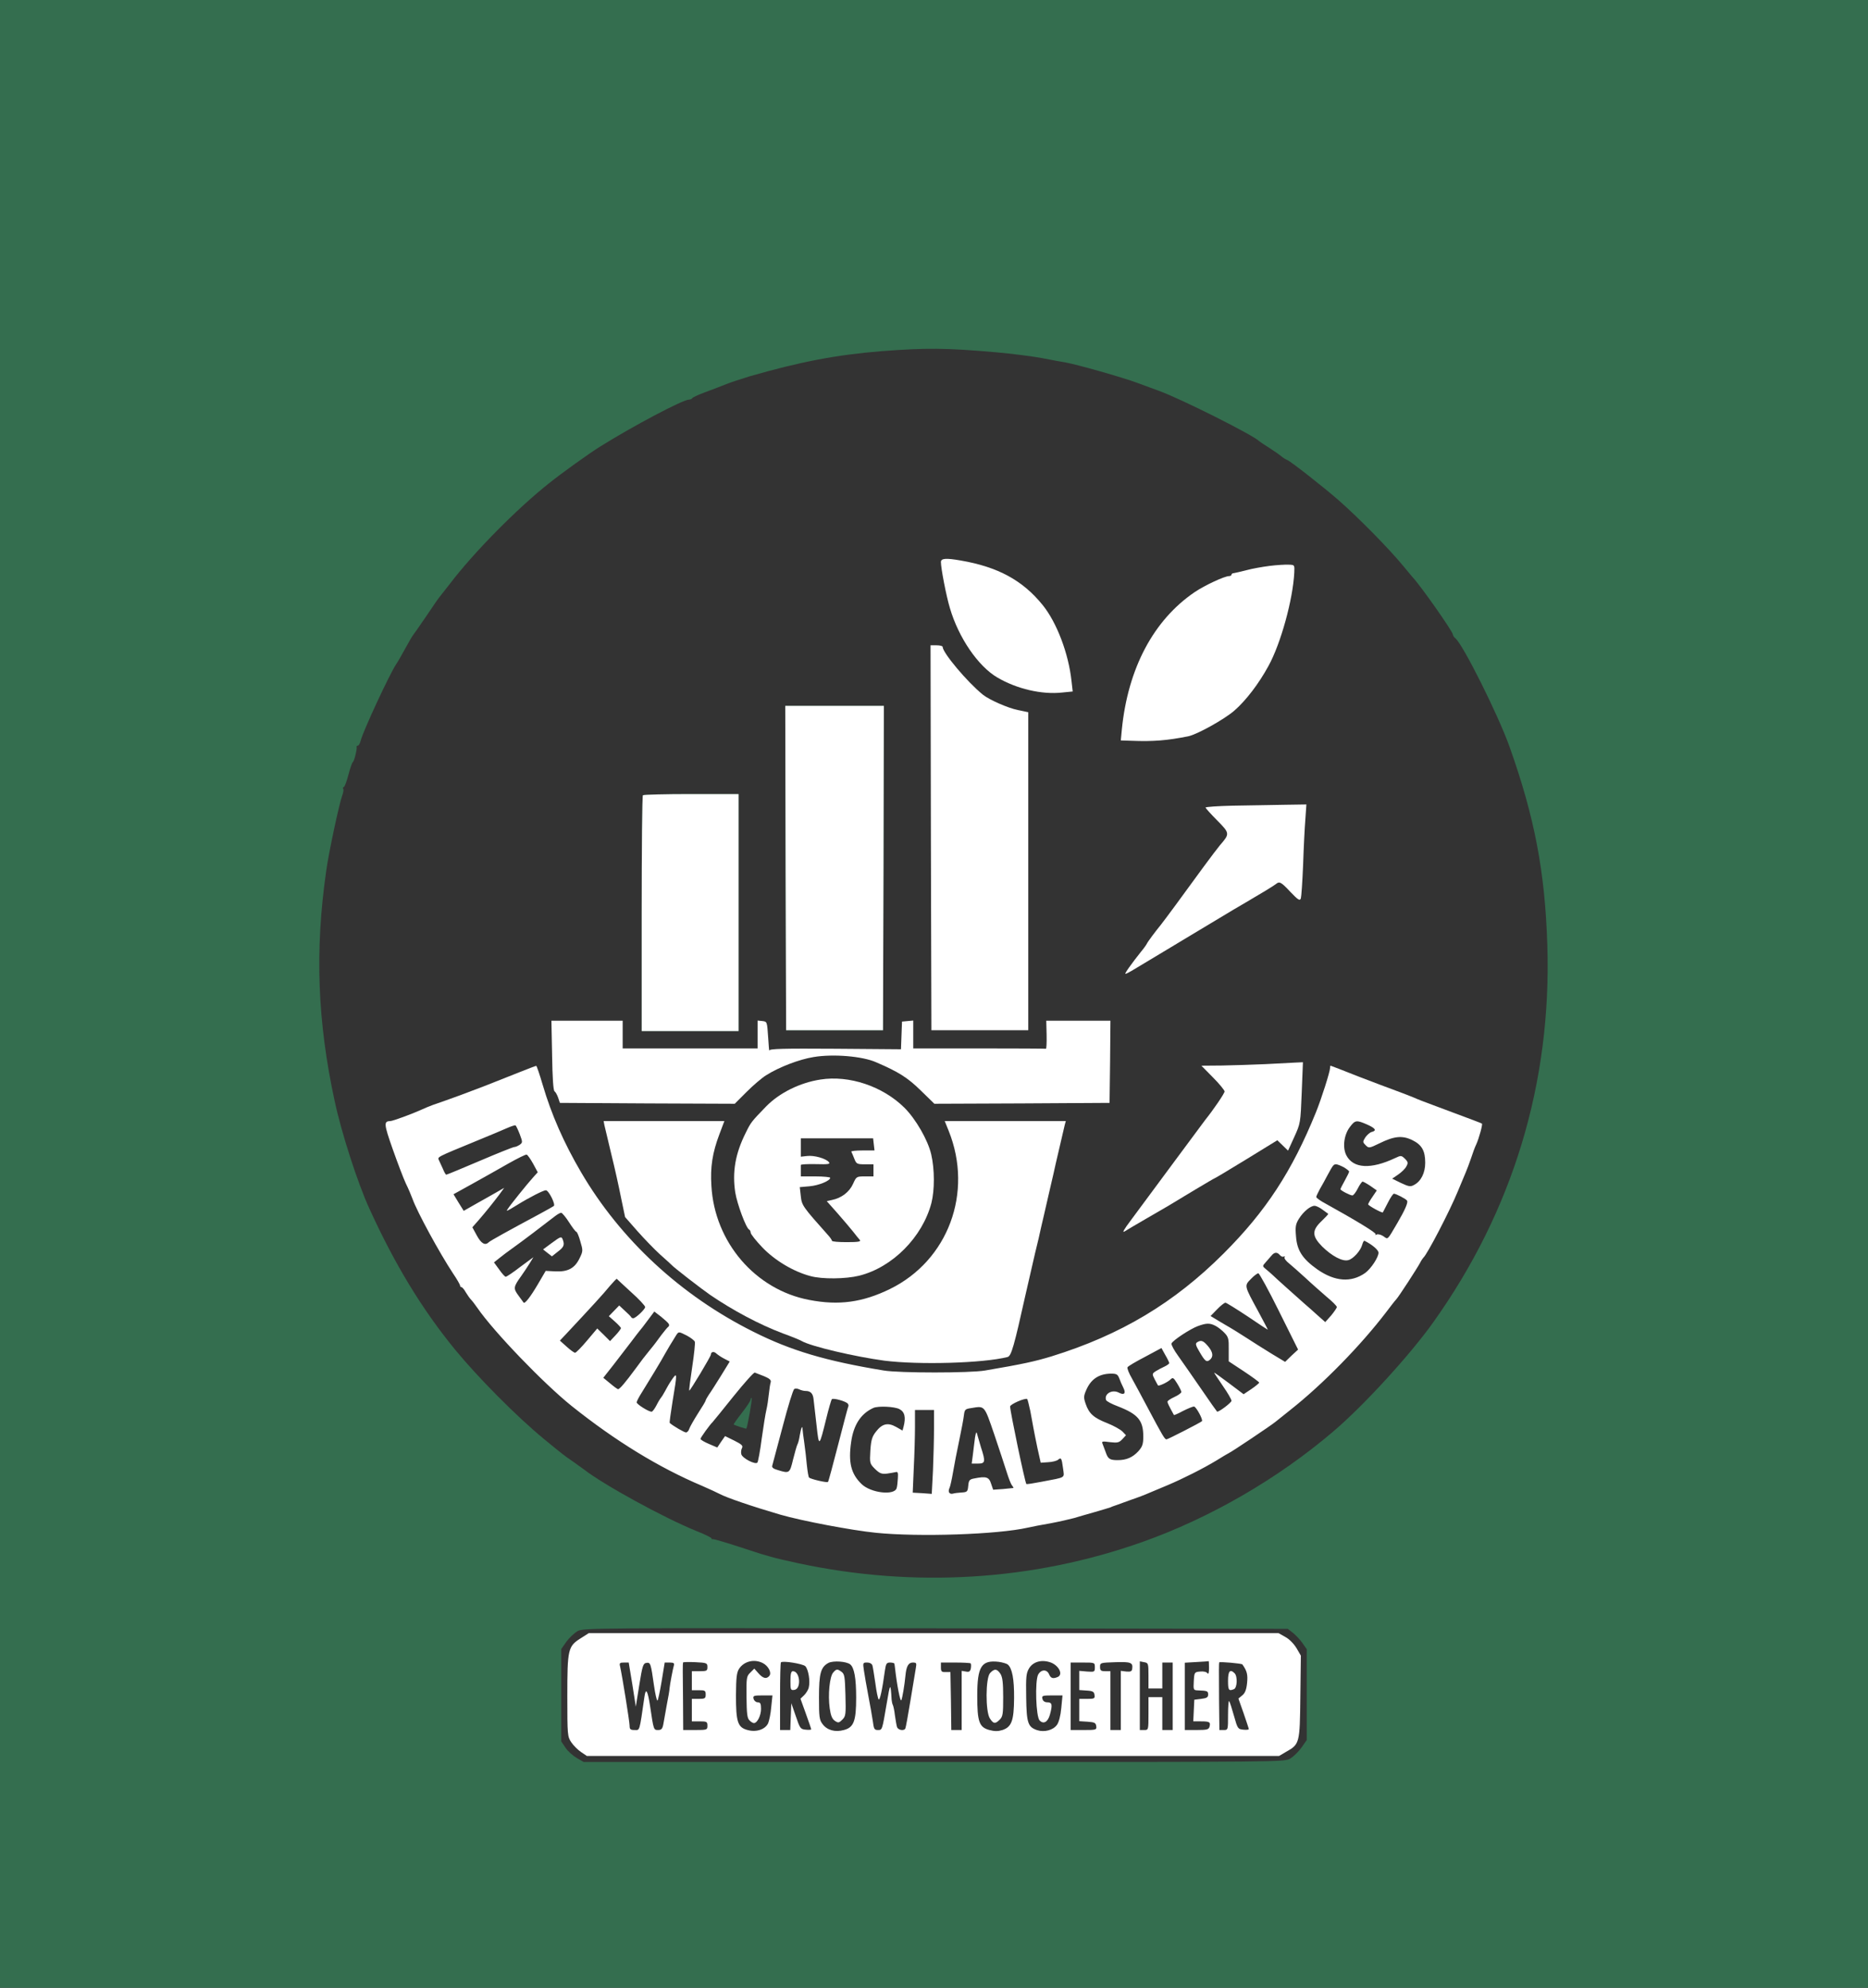
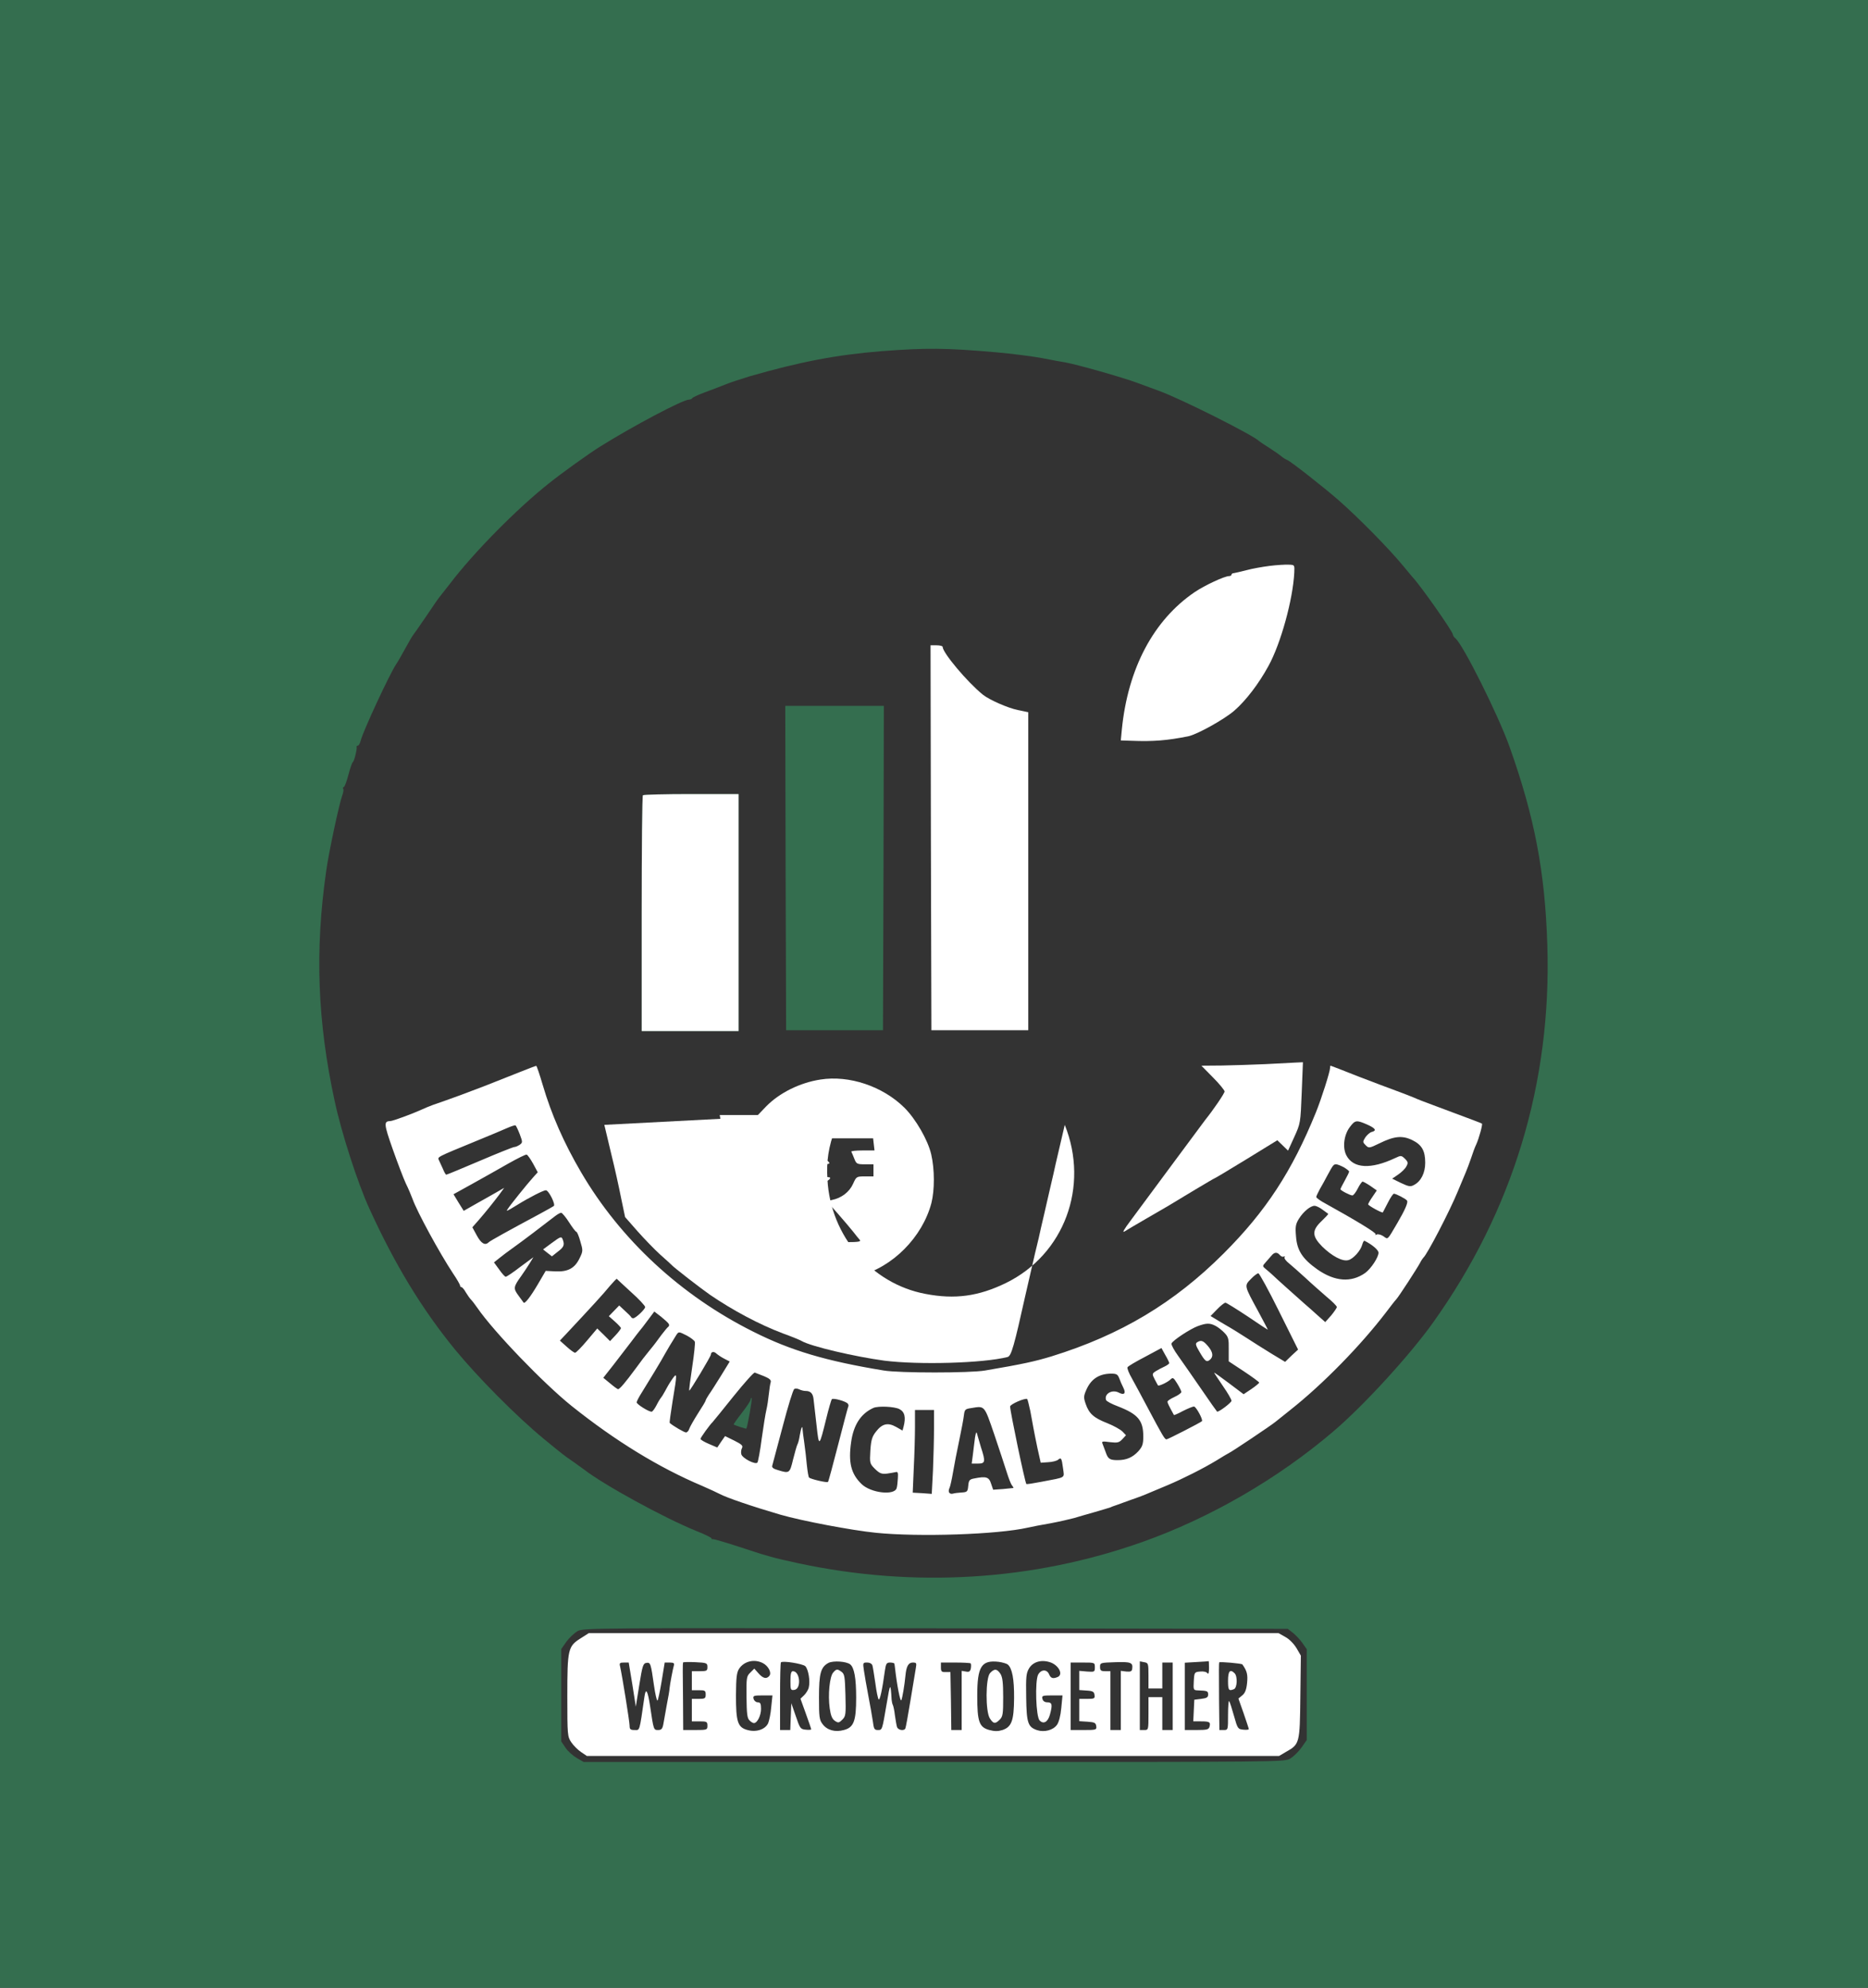
<svg xmlns="http://www.w3.org/2000/svg" version="1.0" width="1080pt" height="1149pt" viewBox="0 0 1080 1149" preserveAspectRatio="xMidYMid meet">
  <rect x="0" y="0" width="1080" height="1149" fill="#333333" stroke="none" />
  <g transform="translate(0,1149) scale(0.1,-0.1)" fill="#346E4F" stroke="none">
    <path fill="#346E4F" d="M0 5745 l0 -5745 5400 0 5400 0 0 5745 0 5745 -5400 0 -5400 0 0 -5745z m5755 3709 c94 -8 215 -24 270 -34 55 -11 116 -22 135 -25 64 -11 329 -86 415 -118 22 -8 78 -29 125 -46 128 -46 551 -259 580 -291 3 -3 30 -21 60 -40 30 -19 61 -41 69 -48 8 -8 24 -17 35 -22 20 -8 209 -156 297 -233 116 -102 294 -283 374 -381 22 -27 45 -54 50 -60 47 -49 235 -317 235 -334 0 -5 6 -15 14 -21 45 -37 248 -444 313 -626 146 -410 206 -726 219 -1150 25 -794 -199 -1533 -660 -2179 -134 -188 -399 -478 -576 -629 -321 -274 -713 -501 -1105 -640 -631 -224 -1317 -267 -1990 -123 -66 14 -138 31 -160 38 -22 6 -42 12 -45 13 -3 0 -66 21 -140 45 -74 24 -141 44 -148 43 -7 0 -11 1 -8 4 3 3 -36 23 -87 43 -186 75 -540 269 -652 357 -6 4 -33 24 -60 43 -60 42 -48 32 -170 132 -159 131 -382 356 -515 518 -191 234 -347 490 -495 815 -67 146 -162 441 -200 620 -100 462 -115 871 -49 1331 15 109 76 392 93 437 6 16 9 33 5 38 -3 5 -1 9 3 9 5 0 17 32 27 70 10 39 22 73 26 75 8 5 25 74 22 88 -1 4 2 7 7 7 5 0 12 12 16 28 14 56 167 385 205 442 10 14 34 57 55 95 21 39 41 72 44 75 3 3 37 52 76 109 38 57 74 109 80 115 5 6 30 38 55 70 138 182 390 437 576 584 75 60 229 170 291 209 190 119 481 273 516 273 8 0 17 4 19 8 2 5 37 21 78 36 41 15 95 36 120 46 25 10 86 30 135 45 292 84 501 124 760 145 263 20 371 19 660 -6z m1720 -7402 c16 -13 41 -39 55 -59 l25 -36 0 -262 0 -263 -30 -43 c-17 -24 -46 -52 -65 -64 -35 -20 -37 -20 -2060 -20 l-2025 0 -40 23 c-22 13 -52 39 -65 59 l-25 37 0 267 0 267 30 43 c17 23 46 50 65 61 34 18 102 18 2070 16 l2035 -3 30 -23z" />
-     <path fill="#FFFFFF" d="M5440 8241 c0 -36 31 -197 52 -266 50 -171 163 -336 274 -401 112 -66 257 -100 375 -87 l61 6 -7 61 c-17 158 -85 338 -167 439 -115 142 -258 220 -473 257 -86 15 -115 13 -115 -9z" />
    <path fill="#FFFFFF" d="M7341 8219 c-41 -5 -102 -16 -135 -25 -34 -9 -67 -16 -73 -17 -7 0 -13 -4 -13 -9 0 -4 -6 -8 -14 -8 -26 0 -140 -53 -198 -92 -239 -162 -387 -442 -422 -795 l-6 -63 63 -2 c126 -5 207 2 327 26 52 11 207 97 266 148 67 58 142 156 198 259 71 129 141 383 149 539 2 45 2 45 -33 46 -19 1 -69 -2 -109 -7z" />
    <path fill="#FFFFFF" d="M5382 6648 l3 -1113 280 0 280 0 0 919 0 919 -61 13 c-58 12 -165 59 -202 89 -90 73 -232 242 -232 276 0 5 -16 9 -35 9 l-35 0 2 -1112z" />
    <path d="M4542 6473 l3 -938 280 0 280 0 3 938 2 937 -285 0 -285 0 2 -937z" />
    <path d="M3717 6893 c-4 -3 -7 -312 -7 -685 l0 -678 280 0 280 0 0 685 0 685 -273 0 c-151 0 -277 -3 -280 -7z" />
-     <path fill="#FFFFFF" d="M7128 6833 c-87 -2 -158 -7 -158 -11 0 -3 30 -37 67 -74 74 -75 74 -77 16 -144 -13 -16 -56 -72 -94 -124 -119 -164 -230 -314 -247 -335 -31 -38 -77 -99 -82 -111 -3 -6 -17 -26 -33 -45 -54 -68 -98 -129 -90 -128 4 0 20 8 35 17 16 9 88 53 160 96 73 44 207 124 298 179 91 55 183 110 205 122 79 46 160 95 172 105 20 17 30 12 84 -46 45 -47 54 -52 60 -37 3 10 9 97 13 193 3 96 9 214 13 263 l6 87 -134 -2 c-74 -1 -205 -4 -291 -5z" />
-     <path fill="#FFFFFF" d="M3192 5390 c2 -132 7 -203 14 -208 6 -4 15 -20 21 -37 l10 -30 505 -3 506 -2 68 68 c38 38 89 82 114 97 74 47 192 92 274 105 113 19 282 5 361 -30 130 -56 181 -88 257 -162 l80 -78 507 2 506 3 3 238 2 237 -185 0 -186 0 2 -82 c1 -46 -1 -82 -4 -80 -4 1 -178 2 -387 2 l-380 0 0 81 0 80 -32 -3 -33 -3 -3 -80 -3 -80 -379 3 c-302 2 -380 0 -382 -10 -1 -7 -4 28 -7 77 -6 89 -6 90 -33 93 l-28 3 0 -80 0 -81 -390 0 -390 0 0 80 0 80 -206 0 -206 0 4 -200z" />
    <path fill="#FFFFFF" d="M7315 5339 c-71 -3 -184 -7 -250 -8 l-119 -1 67 -68 c37 -37 67 -74 67 -81 0 -11 -64 -105 -113 -166 -4 -5 -90 -121 -190 -256 -100 -135 -208 -281 -240 -324 -39 -52 -51 -73 -35 -63 14 9 70 42 127 75 113 65 122 70 280 166 62 37 113 67 115 67 2 0 84 49 182 109 l179 110 31 -30 31 -30 36 79 c36 79 36 81 43 256 l7 176 -44 -2 c-24 -1 -102 -5 -174 -9z" />
    <path fill="#FFFFFF" d="M3005 5293 c-195 -78 -235 -93 -345 -134 -63 -23 -133 -48 -155 -55 -22 -8 -53 -21 -70 -29 -48 -22 -164 -65 -178 -65 -39 -1 -38 -16 13 -161 28 -79 62 -169 76 -199 15 -30 32 -71 39 -90 27 -76 157 -314 235 -432 22 -32 40 -64 40 -69 0 -5 4 -9 8 -9 4 0 16 -13 25 -30 10 -16 23 -35 30 -42 7 -7 24 -29 37 -48 95 -138 382 -436 545 -567 253 -202 504 -356 755 -462 41 -18 87 -39 102 -47 39 -21 188 -72 349 -119 124 -36 414 -91 554 -105 247 -25 704 -10 878 30 23 5 82 17 131 25 48 9 109 23 135 30 25 8 80 23 121 35 41 12 82 24 90 27 8 4 17 7 20 8 3 1 12 4 20 7 8 3 44 16 80 29 36 12 83 30 105 40 22 9 69 29 105 44 88 37 207 97 283 143 34 21 67 41 72 43 15 6 245 160 270 181 11 9 49 39 85 68 190 150 409 375 554 565 25 33 51 67 59 75 16 18 118 175 137 210 7 14 16 27 19 30 21 16 154 272 200 385 18 44 39 94 46 110 7 17 21 53 30 80 9 28 22 64 30 80 16 35 38 116 33 120 -3 3 -41 17 -282 107 -44 16 -93 35 -110 43 -17 7 -62 25 -101 39 -38 14 -140 52 -225 85 -85 34 -156 61 -157 61 -2 0 -3 -6 -3 -12 0 -22 -50 -179 -82 -258 -138 -340 -289 -571 -533 -815 -286 -286 -595 -471 -995 -595 -95 -29 -167 -45 -385 -82 -87 -15 -495 -15 -585 0 -335 55 -537 115 -754 224 -419 209 -769 533 -997 923 -99 169 -171 333 -221 503 -18 61 -35 112 -38 111 -3 0 -45 -16 -95 -36z m4899 -303 c49 -22 57 -35 27 -43 -10 -2 -27 -17 -37 -31 -16 -26 -16 -28 2 -46 18 -18 21 -17 79 11 85 42 132 47 190 19 55 -27 75 -61 75 -131 0 -58 -24 -107 -64 -128 -21 -12 -31 -10 -76 11 l-51 25 35 24 c19 13 41 34 47 47 11 19 10 26 -8 44 -21 20 -23 20 -57 4 -140 -66 -242 -61 -282 16 -23 45 -14 118 20 163 31 41 38 42 100 15z m-4899 -56 c17 -46 17 -48 0 -61 -11 -7 -24 -13 -31 -13 -7 0 -97 -36 -200 -80 -103 -44 -190 -80 -194 -80 -3 0 -12 15 -19 33 -8 17 -18 40 -23 50 -9 20 -20 15 216 112 76 31 157 65 179 75 23 10 44 17 48 15 3 -3 14 -25 24 -51z m77 -170 l27 -50 -27 -30 c-32 -35 -135 -163 -147 -183 -9 -15 -9 -15 55 24 71 44 152 85 166 85 16 0 57 -81 46 -91 -4 -3 -41 -24 -82 -46 -179 -96 -286 -155 -295 -164 -20 -20 -43 -7 -68 39 l-26 48 37 42 c43 50 77 92 118 146 l29 40 -45 -26 c-25 -14 -77 -44 -117 -66 l-72 -41 -30 48 -29 48 112 62 c61 34 154 86 206 116 52 29 99 53 105 51 5 -1 22 -25 37 -52z m4687 -21 c17 -10 31 -21 31 -25 0 -4 -11 -27 -25 -52 -14 -25 -25 -47 -25 -50 0 -7 56 -36 69 -36 6 0 20 18 31 40 11 22 24 40 28 40 4 0 24 -11 45 -25 l37 -26 -25 -37 c-14 -20 -25 -40 -25 -43 0 -8 81 -52 85 -47 1 2 14 27 29 56 14 28 30 52 35 52 12 0 70 -30 76 -40 7 -11 -12 -54 -57 -131 -60 -102 -52 -94 -81 -74 -14 9 -32 13 -38 9 -7 -4 -10 -3 -6 2 4 8 -107 76 -309 188 -18 11 -34 23 -34 27 0 5 10 25 21 46 12 21 32 56 43 78 33 61 36 65 51 65 7 0 27 -8 44 -17z m-123 -245 c16 -12 31 -23 33 -24 2 -2 -15 -20 -38 -42 -57 -54 -56 -87 3 -147 56 -55 117 -88 151 -79 29 7 72 55 81 90 4 14 9 23 13 22 44 -22 81 -53 81 -69 0 -27 -44 -93 -77 -117 -81 -57 -175 -50 -276 20 -86 61 -118 109 -124 191 -5 56 -2 71 16 101 26 42 67 76 91 76 10 0 30 -10 46 -22z m-4356 -73 c19 -30 38 -55 42 -55 4 0 15 -25 23 -55 16 -53 16 -57 -4 -98 -28 -58 -67 -79 -139 -76 l-57 3 -45 -77 c-43 -73 -76 -116 -83 -106 -1 2 -15 21 -30 41 -30 41 -29 49 17 113 12 17 33 48 46 69 l24 39 -76 -56 c-41 -32 -79 -57 -84 -57 -5 0 -22 19 -38 42 l-30 41 30 24 c16 13 54 42 84 63 48 34 164 122 240 181 13 10 29 19 35 19 5 -1 26 -25 45 -55z m4110 -190 c7 -8 17 -12 23 -8 5 3 7 1 4 -4 -4 -6 8 -22 26 -36 17 -14 60 -52 95 -84 34 -32 89 -80 121 -108 33 -27 60 -54 60 -60 0 -5 -15 -27 -33 -49 l-34 -38 -43 38 c-24 22 -59 53 -79 70 -63 56 -165 147 -181 163 -9 9 -27 24 -39 34 -22 18 -22 19 -3 40 11 12 26 30 34 39 17 21 33 22 49 3z m-5 -325 l110 -221 -38 -35 -37 -36 -78 47 c-42 26 -111 69 -152 96 -41 26 -82 52 -90 56 -8 5 -37 21 -63 37 l-48 29 37 38 c21 22 43 39 49 39 5 0 63 -36 128 -79 64 -44 117 -78 117 -77 0 2 -25 49 -55 105 -82 151 -82 148 -43 188 17 18 37 33 43 33 6 0 60 -99 120 -220z m-3746 111 c45 -40 81 -79 81 -86 0 -13 -55 -65 -69 -65 -5 0 -11 3 -13 8 -2 4 -18 20 -36 36 l-32 30 -30 -31 -30 -31 35 -31 c19 -17 35 -34 35 -38 0 -4 -14 -23 -31 -41 l-32 -34 -37 37 -37 36 -59 -70 c-32 -38 -63 -70 -69 -70 -5 -1 -27 15 -49 35 l-39 35 35 37 c157 168 214 230 255 280 20 23 37 41 39 40 1 -2 39 -36 83 -77z m217 -183 c4 -6 3 -13 -2 -17 -5 -3 -22 -24 -39 -46 -16 -22 -33 -44 -37 -50 -4 -5 -20 -26 -36 -45 -16 -19 -50 -63 -75 -98 -62 -84 -94 -122 -104 -122 -4 1 -25 16 -46 34 l-39 32 59 75 c32 41 78 101 103 134 25 33 47 62 50 65 3 3 23 28 44 57 l39 52 39 -30 c21 -17 41 -35 44 -41z m3162 -12 c15 -8 38 -26 52 -41 22 -23 25 -35 24 -95 l0 -69 88 -58 c48 -32 88 -61 88 -65 0 -3 -20 -20 -45 -37 l-45 -30 -85 64 c-47 35 -85 63 -85 60 0 -2 23 -36 50 -76 28 -40 50 -78 50 -86 0 -10 -69 -63 -83 -63 -1 0 -43 59 -92 131 -50 72 -109 158 -133 191 -24 33 -41 65 -39 72 7 18 109 85 153 101 50 18 69 18 102 1z m-3057 -56 c22 -12 42 -27 46 -35 3 -8 -4 -75 -15 -147 -11 -73 -19 -134 -17 -136 4 -4 125 198 125 208 0 17 18 20 32 6 8 -7 28 -21 46 -30 l31 -16 -51 -83 c-28 -45 -59 -94 -70 -109 -10 -15 -18 -30 -18 -33 0 -4 -20 -37 -44 -74 -24 -38 -47 -78 -51 -90 -3 -11 -12 -21 -19 -21 -10 0 -75 38 -94 55 -2 2 6 59 17 128 27 161 27 168 -4 123 -14 -20 -32 -51 -41 -69 -9 -17 -20 -34 -23 -37 -3 -3 -15 -22 -25 -42 -11 -21 -23 -38 -29 -38 -18 0 -87 44 -86 54 0 6 13 31 29 56 32 51 119 194 135 225 6 11 19 32 28 48 9 15 24 38 32 52 19 30 16 30 66 5z m2789 -159 c0 -4 -12 -13 -27 -20 -16 -7 -38 -19 -51 -27 -21 -14 -22 -16 -6 -47 9 -18 18 -33 19 -35 5 -6 57 19 72 34 14 14 18 11 39 -23 13 -21 24 -43 24 -49 0 -6 -18 -19 -40 -29 -22 -10 -40 -22 -40 -27 0 -8 7 -22 37 -77 1 -2 25 8 52 23 28 14 57 26 64 26 12 0 54 -77 46 -85 -10 -9 -197 -105 -205 -105 -10 0 -23 22 -107 180 -33 63 -75 140 -92 171 -18 31 -30 61 -26 66 3 6 49 33 101 60 l95 51 22 -40 c13 -22 23 -43 23 -47z m-2342 -76 c31 -13 41 -22 38 -34 -3 -9 -8 -40 -11 -70 -3 -29 -9 -70 -14 -90 -5 -20 -17 -94 -27 -166 -9 -71 -21 -134 -25 -139 -12 -14 -87 25 -93 48 -3 11 -1 27 4 36 7 13 -1 21 -45 43 l-53 26 -23 -33 -22 -33 -49 21 c-26 11 -48 24 -48 29 0 7 54 82 70 97 3 3 57 69 120 148 63 78 119 141 124 138 6 -2 30 -12 54 -21z m2053 -12 c6 -16 16 -40 24 -55 16 -32 5 -44 -26 -28 -39 21 -87 -7 -74 -43 3 -7 33 -23 68 -36 116 -45 147 -81 147 -174 0 -44 -5 -59 -28 -85 -33 -36 -69 -52 -120 -52 -46 0 -56 7 -69 45 -6 17 -14 38 -18 48 -7 16 -3 17 42 11 44 -5 53 -3 72 17 l21 23 -20 21 c-12 12 -51 34 -89 49 -77 30 -105 55 -124 111 -12 34 -12 45 1 75 27 67 74 99 145 100 32 0 39 -4 48 -27z m-1814 -73 c30 0 44 -15 47 -51 2 -19 10 -85 17 -148 14 -128 15 -127 56 39 14 58 29 108 32 112 8 9 83 -12 93 -26 4 -6 5 -13 2 -17 -2 -4 -28 -102 -58 -219 -30 -116 -56 -214 -59 -216 -5 -6 -99 16 -109 25 -4 3 -9 35 -13 71 -3 36 -10 94 -15 130 -5 36 -10 71 -10 79 0 26 -9 6 -16 -35 -3 -21 -9 -46 -14 -54 -4 -8 -15 -48 -25 -87 -19 -79 -21 -81 -86 -61 -29 8 -38 16 -34 27 2 9 29 110 60 225 30 115 60 213 67 217 6 4 20 3 29 -2 10 -5 26 -9 36 -9z m1300 -117 c7 -38 15 -81 18 -98 3 -16 13 -68 23 -115 l19 -85 43 3 c24 1 50 8 57 14 18 15 21 11 29 -49 7 -59 22 -50 -124 -78 -46 -9 -85 -15 -88 -13 -8 8 -93 415 -94 448 0 13 87 51 99 43 2 -2 10 -33 18 -70z m-757 12 c31 -16 38 -48 24 -102 l-6 -22 -37 21 c-48 27 -81 19 -117 -28 -22 -28 -28 -48 -32 -109 -4 -72 -4 -75 27 -106 27 -26 37 -30 69 -27 20 3 44 7 52 9 11 3 13 -5 11 -36 -1 -22 -4 -48 -7 -57 -13 -44 -150 -28 -203 24 -61 59 -77 125 -60 243 14 99 56 164 129 197 28 12 121 8 150 -7z m548 -145 c29 -85 61 -184 72 -218 11 -35 24 -70 31 -78 6 -8 10 -14 8 -15 -2 0 -29 -3 -60 -6 l-57 -4 -12 35 c-12 39 -29 44 -98 30 -27 -5 -31 -11 -34 -42 -3 -34 -6 -37 -38 -39 -19 -1 -43 -4 -52 -7 -20 -4 -29 12 -18 34 4 8 13 49 20 90 7 41 23 125 36 185 13 61 25 126 27 145 4 32 7 36 43 41 78 13 74 18 132 -151z m-348 32 c0 -60 -3 -169 -6 -243 l-7 -134 -55 4 -55 3 6 142 c4 77 7 185 7 239 l0 97 55 0 55 0 0 -108z" />
    <path fill="#FFFFFF" d="M3187 4303 l-47 -35 25 -20 26 -20 34 27 c35 26 40 39 29 69 -8 21 -11 20 -67 -21z" />
    <path fill="#FFFFFF" d="M6921 3731 c-11 -7 -8 -18 14 -55 32 -55 41 -62 60 -46 22 18 18 45 -11 79 -27 32 -40 37 -63 22z" />
    <path d="M4340 3401 c0 -8 -23 -42 -51 -78 -28 -36 -49 -66 -47 -67 6 -5 71 -26 73 -24 7 12 35 171 31 176 -3 3 -6 0 -6 -7z" />
    <path fill="#FFFFFF" d="M5637 3180 c-3 -25 -9 -69 -12 -97 l-7 -53 36 0 c43 0 45 10 17 96 -10 33 -20 68 -23 79 -2 12 -7 2 -11 -25z" />
    <path fill="#FFFFFF" d="M4744 5250 c-119 -18 -238 -77 -315 -156 -85 -88 -87 -90 -117 -151 -61 -121 -79 -227 -61 -346 11 -67 63 -208 81 -215 4 -2 8 -10 8 -17 0 -8 30 -46 67 -85 73 -76 180 -140 278 -166 68 -19 205 -17 282 2 193 48 366 223 418 420 19 75 19 195 -1 281 -19 83 -90 206 -156 271 -125 123 -318 188 -484 162z m308 -375 l4 -35 -69 0 c-38 0 -67 -3 -65 -7 3 -5 10 -23 17 -40 12 -31 16 -33 62 -33 l49 0 0 -35 0 -35 -50 0 c-48 0 -49 -1 -68 -43 -21 -47 -67 -82 -121 -93 l-31 -7 63 -71 c34 -39 75 -87 90 -106 15 -19 32 -41 38 -47 8 -10 -8 -13 -76 -13 -47 0 -85 3 -85 8 0 4 -10 19 -22 32 -148 166 -152 172 -158 225 l-6 53 57 5 c54 5 119 32 119 49 0 4 -38 8 -85 8 l-85 0 0 30 c0 17 0 33 0 36 0 4 39 6 87 5 73 -2 85 0 75 12 -18 21 -85 40 -126 35 l-36 -4 0 53 0 53 209 0 209 0 4 -35z" />
-     <path fill="#FFFFFF" d="M3494 4988 c3 -13 21 -88 40 -168 20 -80 45 -194 57 -255 l23 -110 72 -82 c39 -44 98 -105 130 -134 33 -29 61 -55 64 -58 12 -15 174 -140 226 -176 132 -90 284 -171 419 -222 50 -18 99 -38 109 -44 55 -32 309 -91 479 -114 200 -25 569 -15 712 21 22 5 38 63 105 364 16 69 40 175 54 235 15 61 31 128 35 150 5 22 26 110 45 195 20 85 38 164 40 175 13 57 47 203 52 223 l6 22 -350 0 -350 0 23 -57 c143 -356 -3 -749 -340 -914 -158 -77 -295 -96 -466 -63 -312 59 -548 334 -566 660 -7 108 6 191 46 297 l29 77 -349 0 -349 0 4 -22z" />
+     <path fill="#FFFFFF" d="M3494 4988 c3 -13 21 -88 40 -168 20 -80 45 -194 57 -255 l23 -110 72 -82 c39 -44 98 -105 130 -134 33 -29 61 -55 64 -58 12 -15 174 -140 226 -176 132 -90 284 -171 419 -222 50 -18 99 -38 109 -44 55 -32 309 -91 479 -114 200 -25 569 -15 712 21 22 5 38 63 105 364 16 69 40 175 54 235 15 61 31 128 35 150 5 22 26 110 45 195 20 85 38 164 40 175 13 57 47 203 52 223 c143 -356 -3 -749 -340 -914 -158 -77 -295 -96 -466 -63 -312 59 -548 334 -566 660 -7 108 6 191 46 297 l29 77 -349 0 -349 0 4 -22z" />
    <path fill="#FFFFFF" d="M3357 2020 c-73 -46 -77 -63 -77 -335 0 -225 1 -233 23 -266 12 -18 38 -44 56 -56 l34 -23 2001 0 2001 0 39 23 c80 45 81 48 84 318 l3 239 -25 43 c-15 25 -42 53 -65 65 l-39 22 -1994 0 -1994 0 -47 -30z m733 -166 c0 -22 -4 -24 -45 -24 l-45 0 0 -55 0 -55 40 0 c36 0 40 -2 40 -25 0 -22 -4 -25 -40 -25 l-40 0 0 -65 0 -65 45 0 c41 0 45 -2 45 -25 0 -24 -2 -25 -70 -25 l-70 0 -1 168 c-2 170 -2 213 0 222 1 3 32 4 71 2 66 -3 70 -5 70 -28z m320 23 c32 -16 53 -56 38 -74 -16 -20 -37 -15 -63 15 l-24 27 -23 -23 c-22 -21 -23 -30 -22 -141 1 -95 4 -123 17 -135 8 -9 20 -16 26 -16 19 0 41 44 41 82 0 31 -4 38 -19 38 -10 0 -21 9 -24 20 -5 18 0 20 52 20 l57 0 -7 -67 c-3 -38 -12 -80 -18 -94 -17 -36 -69 -53 -119 -39 -57 15 -67 46 -67 201 1 103 4 131 18 153 29 44 88 58 137 33z m246 -18 c18 -19 29 -86 20 -123 -3 -14 -16 -34 -27 -45 l-21 -20 31 -86 c17 -47 31 -88 31 -91 0 -3 -14 -4 -32 -2 -30 3 -33 7 -57 78 l-26 75 -3 -77 -3 -78 -29 0 -30 0 0 193 c0 107 2 196 5 198 10 11 126 -8 141 -22z m260 10 c23 -19 34 -80 34 -192 0 -136 -14 -172 -71 -187 -51 -14 -97 -1 -123 34 -19 24 -21 42 -21 154 0 139 10 176 55 200 28 14 104 9 126 -9z m910 0 c26 -21 38 -85 37 -195 -1 -130 -14 -166 -67 -184 -26 -8 -45 -8 -76 0 -59 16 -70 48 -70 197 0 171 24 209 125 197 21 -3 45 -10 51 -15z m250 11 c48 -19 72 -71 38 -84 -27 -11 -39 -7 -49 17 -13 29 -46 28 -63 -3 -19 -37 -13 -244 9 -265 22 -23 47 -9 59 33 16 58 13 72 -14 72 -15 0 -26 7 -29 20 -5 18 0 20 55 20 l61 0 -7 -72 c-4 -45 -14 -83 -25 -98 -22 -31 -73 -44 -114 -31 -54 18 -62 41 -64 191 -2 118 0 139 17 167 24 39 74 52 126 33z m470 -36 c-2 -15 -9 -18 -34 -16 l-32 4 0 -171 0 -171 -30 0 -30 0 0 170 0 170 -30 0 c-25 0 -30 4 -30 25 0 24 2 24 88 27 90 3 103 -2 98 -38z m94 -40 l0 -74 40 0 40 0 0 75 0 75 30 0 30 0 0 -195 0 -195 -30 0 -30 0 0 95 0 95 -40 0 -40 0 0 -95 c0 -95 0 -95 -25 -95 l-25 0 0 199 0 198 25 -5 c24 -4 25 -7 25 -78z m350 44 c0 -27 -3 -38 -9 -30 -5 8 -22 12 -42 10 -33 -3 -34 -4 -37 -55 -3 -52 -2 -53 25 -54 54 -2 58 -4 58 -24 0 -16 -8 -21 -40 -25 l-40 -5 -3 -62 -3 -63 44 0 c50 0 57 -4 50 -31 -5 -16 -14 -19 -74 -19 l-69 0 0 195 0 194 68 4 c37 2 68 4 70 5 1 1 2 -17 2 -40z m193 21 c27 -38 32 -59 27 -108 -4 -39 -12 -58 -28 -71 l-22 -18 30 -85 c16 -47 30 -88 30 -92 0 -3 -14 -5 -32 -3 -31 3 -33 6 -54 81 -12 43 -24 81 -28 84 -3 4 -6 -33 -6 -80 0 -86 0 -87 -25 -87 l-25 0 -2 173 c-1 182 -1 209 1 218 1 5 130 -6 134 -12z m-3527 -116 l20 -128 20 125 c18 111 22 125 41 128 24 4 26 -3 44 -130 7 -49 16 -88 20 -88 3 0 14 50 24 110 l18 110 29 0 c23 0 28 -4 24 -17 -6 -20 -23 -110 -25 -133 0 -8 -7 -51 -16 -95 -8 -44 -17 -95 -20 -112 -5 -26 -11 -33 -30 -33 -26 0 -26 0 -46 135 -14 93 -25 113 -33 58 -30 -207 -26 -193 -57 -193 -24 0 -29 4 -29 25 0 24 -43 290 -55 343 -5 19 -1 22 22 22 l28 0 21 -127z m1388 110 c3 -10 10 -56 17 -103 6 -47 15 -89 19 -93 7 -8 21 56 36 166 6 41 10 47 30 47 13 0 25 -3 25 -7 1 -5 3 -17 4 -28 11 -97 30 -194 36 -183 6 12 19 89 24 143 5 53 17 75 42 75 22 0 23 -3 18 -32 -3 -18 -17 -102 -31 -187 -14 -85 -27 -158 -30 -163 -9 -15 -43 -8 -48 10 -3 9 -8 40 -12 67 -3 28 -9 54 -12 60 -3 5 -6 19 -7 30 -6 101 -8 100 -29 -25 -26 -153 -25 -150 -51 -150 -20 0 -23 6 -29 53 -4 28 -16 95 -26 147 -10 52 -21 116 -25 143 -7 46 -6 47 18 47 16 0 28 -7 31 -17z m568 12 c3 -3 3 -16 1 -29 -4 -18 -10 -22 -29 -18 l-24 4 0 -171 0 -171 -30 0 -30 0 -2 168 -3 167 -27 0 c-24 -1 -28 3 -28 27 l0 28 83 0 c46 0 86 -2 89 -5z m718 -23 c0 -26 -2 -27 -45 -24 l-45 4 0 -55 0 -56 43 -3 c35 -2 43 -7 45 -25 3 -21 -1 -23 -42 -23 l-46 0 0 -64 0 -65 48 -3 c40 -3 47 -6 50 -25 3 -22 0 -23 -72 -23 l-76 0 0 195 0 195 70 0 c70 0 70 0 70 -28z" />
    <path fill="#FFFFFF" d="M4570 1774 c0 -52 1 -55 23 -52 41 6 33 108 -9 108 -10 0 -14 -15 -14 -56z" />
    <path fill="#FFFFFF" d="M4817 1822 c-20 -22 -31 -128 -20 -206 6 -43 14 -62 30 -73 19 -13 24 -12 43 7 20 20 21 30 18 142 -3 105 -5 121 -22 134 -25 18 -30 18 -49 -4z" />
    <path fill="#FFFFFF" d="M5724 1819 c-26 -29 -27 -222 -1 -262 21 -32 31 -33 57 -7 18 18 20 33 20 130 0 85 -4 116 -16 135 -20 30 -35 31 -60 4z" />
    <path fill="#FFFFFF" d="M7100 1775 c0 -55 4 -61 34 -49 19 7 22 74 4 92 -26 26 -38 13 -38 -43z" />
    <path fill="#FFFFFF" d="M3717 6893 c-4 -3 -7 -312 -7 -685 l0 -678 280 0 280 0 0 685 0 685 -273 0 c-151 0 -277 -3 -280 -7z" />
-     <path fill="#FFFFFF" d="M4542 6473 l3 -938 280 0 280 0 3 938 2 937 -285 0 -285 0 2 -937z" />
  </g>
</svg>